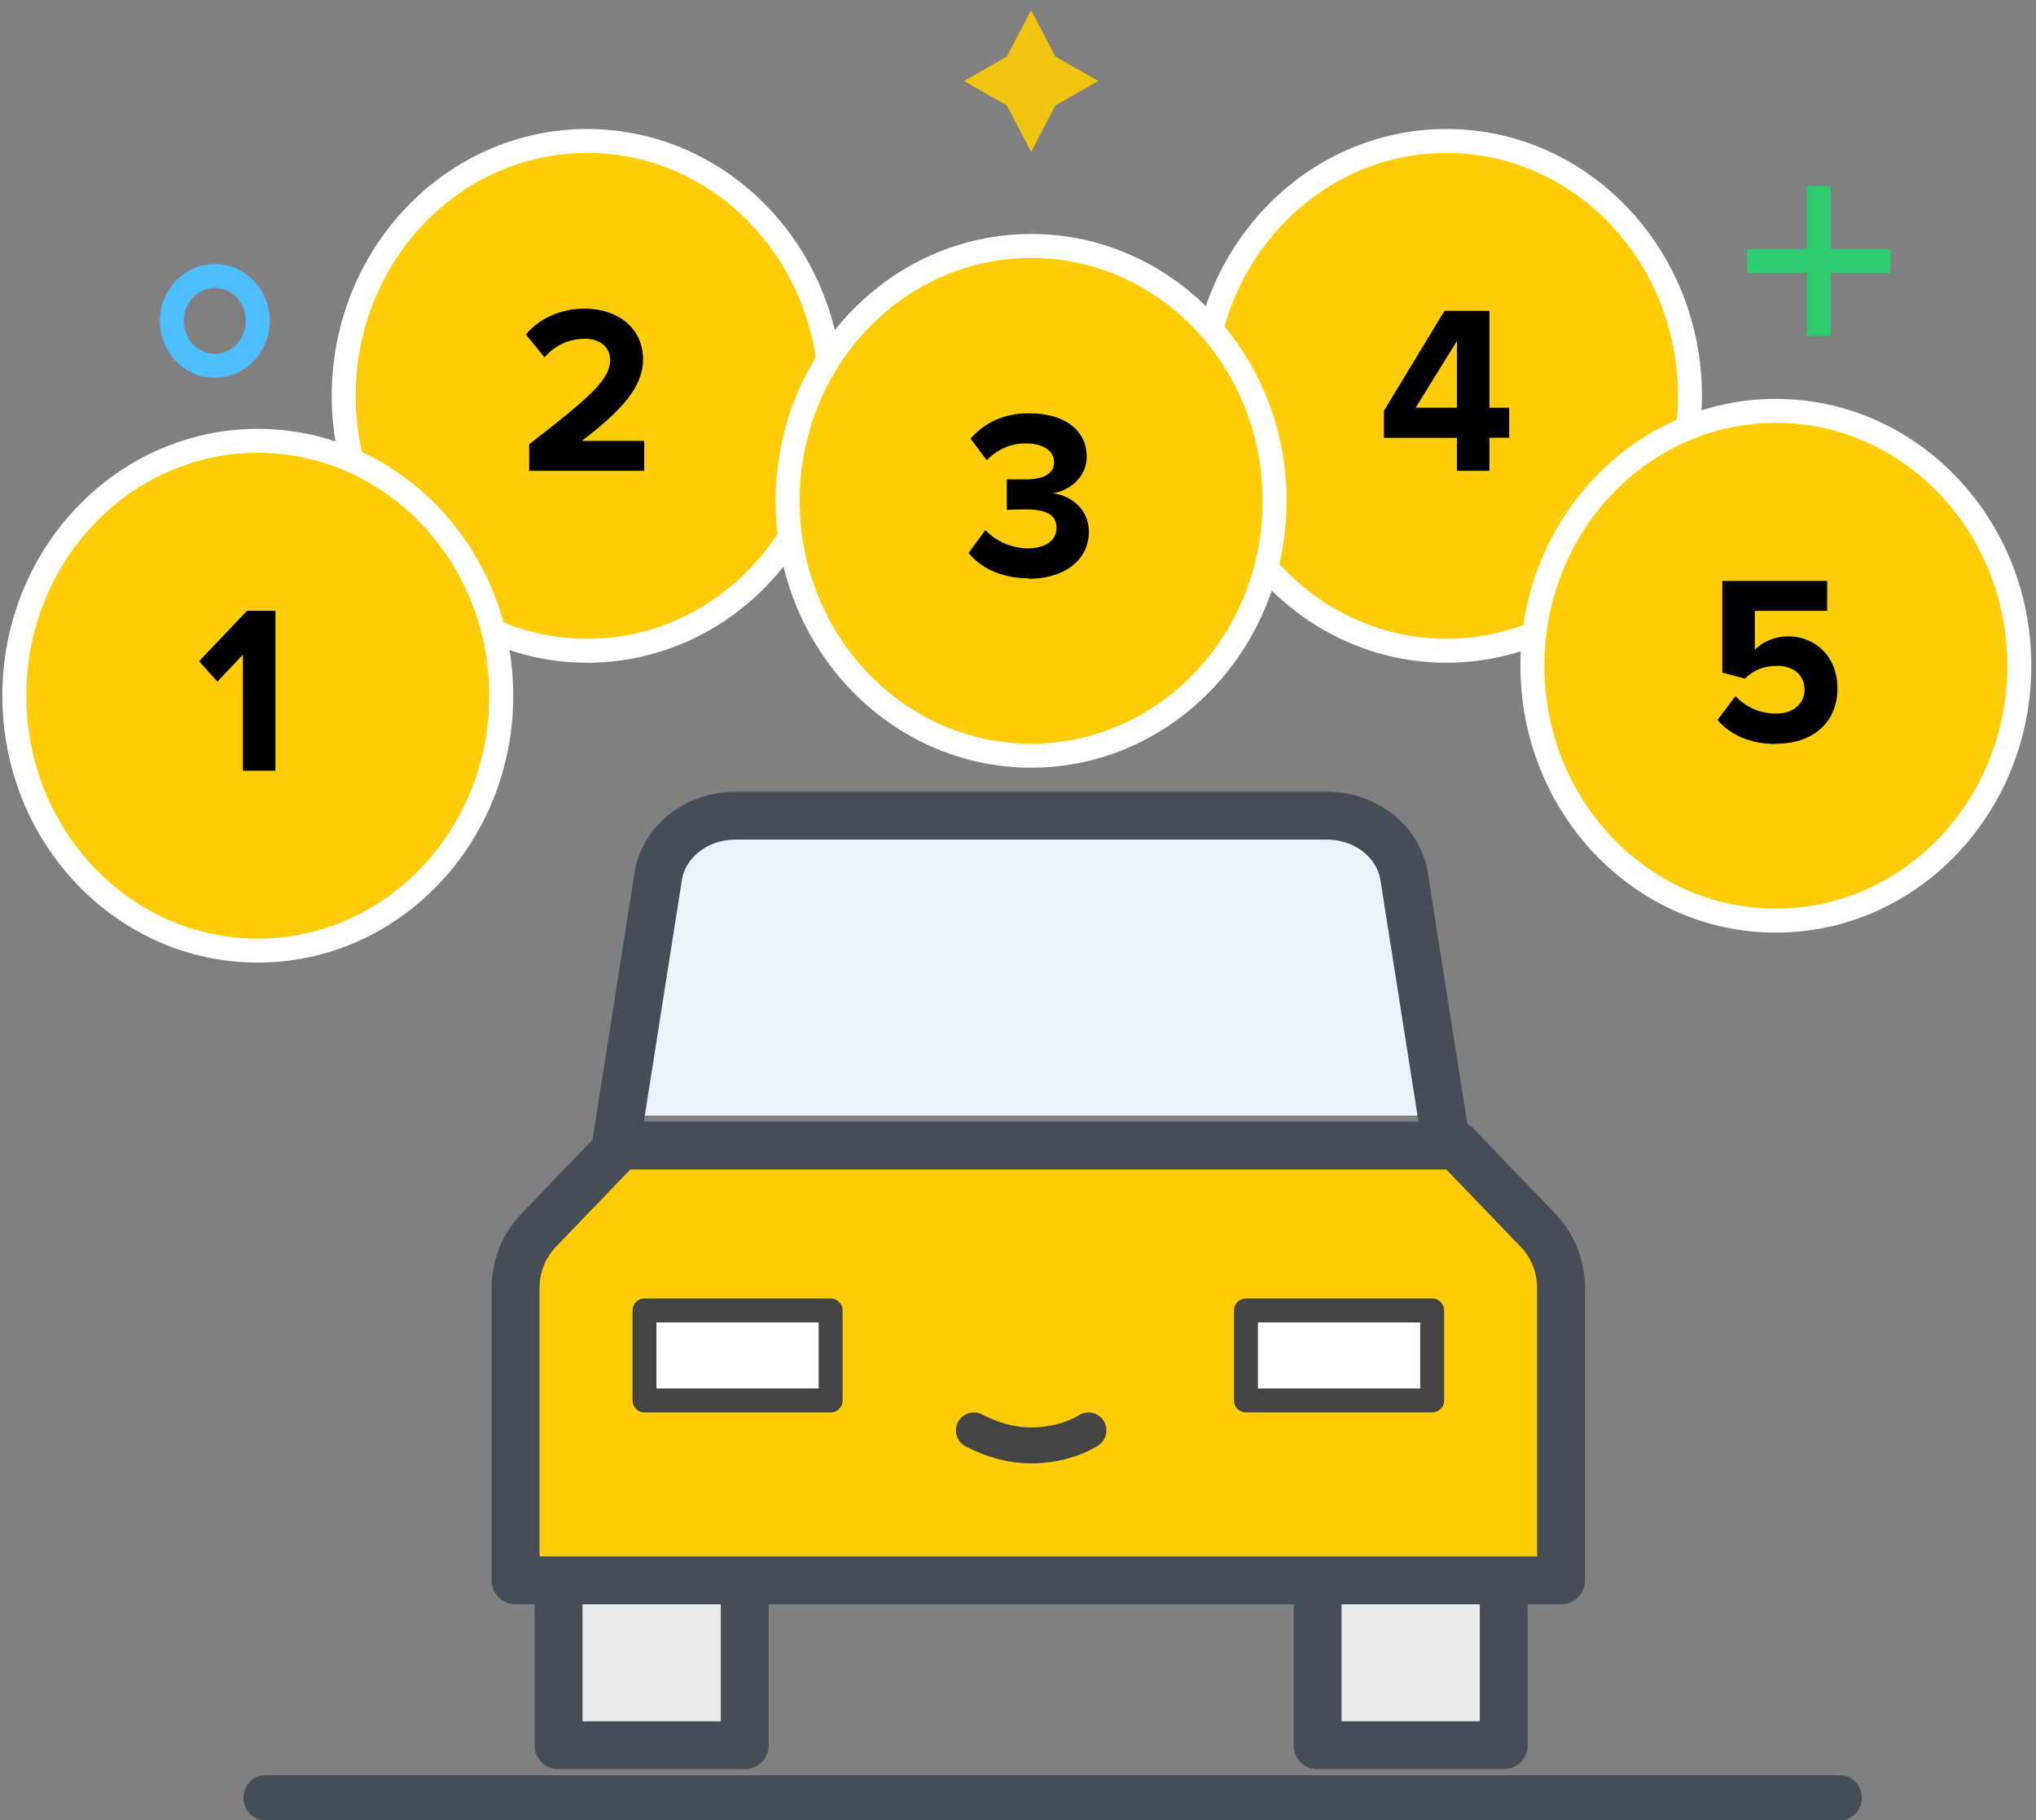
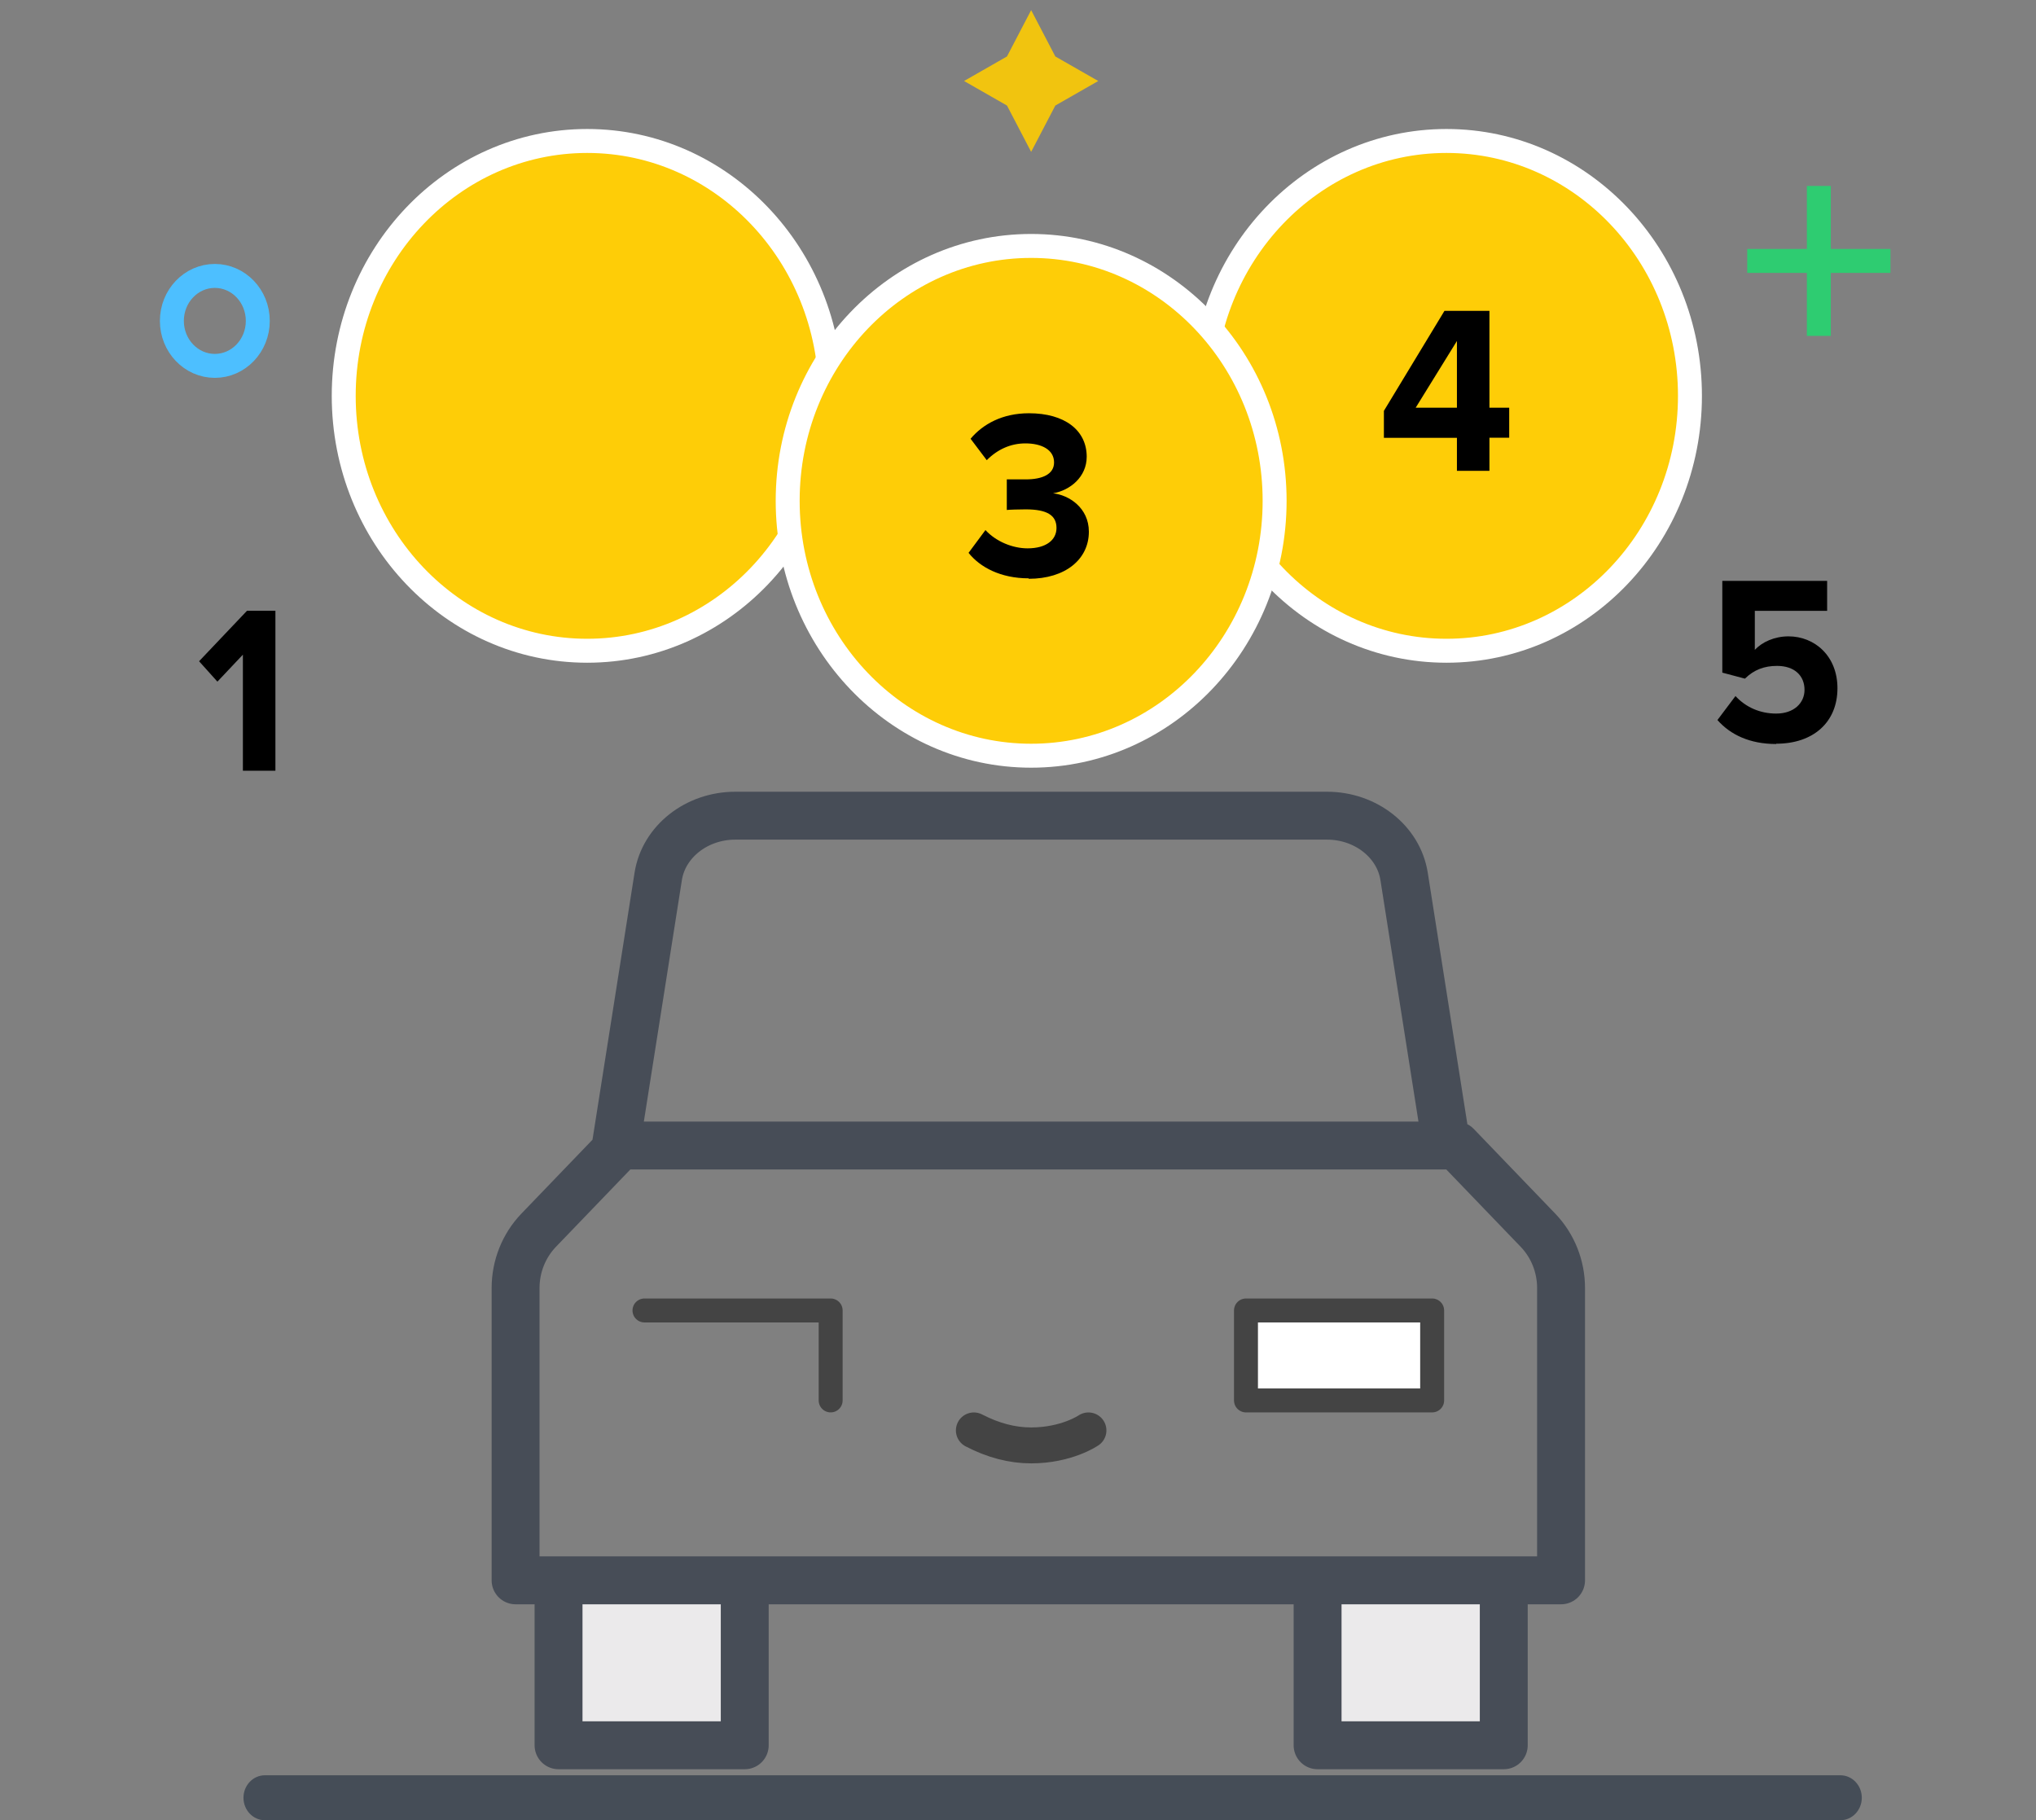
<svg xmlns="http://www.w3.org/2000/svg" width="170" height="152" viewBox="0 0 170 152" fill="none">
  <rect x="0" y="0" width="170" height="152" fill="#808080" stroke="none" />
  <path d="M120.777 54.341C132.004 54.341 141.106 44.812 141.106 33.057C141.106 21.302 132.004 11.772 120.777 11.772C109.55 11.772 100.448 21.302 100.448 33.057C100.448 44.812 109.55 54.341 120.777 54.341Z" fill="#FECD07" stroke="white" stroke-width="2" />
  <path fill-rule="evenodd" clip-rule="evenodd" d="M124.364 39.317H121.649V36.563H115.551V34.309L120.609 25.958H124.364V34.046H126.014V36.55H124.364V39.317ZM121.649 34.059V28.474L118.205 34.046H121.649V34.059Z" fill="black" />
-   <path d="M58.714 69.366H113.458L118.241 72.746L121.972 93.154H51.42L56.131 71.407" fill="#EDF3F9" />
-   <path d="M50.787 95.659H122.846L130.344 103.972V130.715H43.05V104.598" fill="#FECD07" />
  <path d="M110.014 131.967H125.56V145.74H110.014V131.967ZM46.637 131.967H62.182V145.74H46.637V131.967Z" fill="#EBEAEB" />
  <path d="M120.777 95.659L117.238 73.184C116.783 70.28 114.033 68.114 110.804 68.114H61.393C58.165 68.114 55.414 70.28 54.96 73.184L51.42 95.659M62.183 131.967V145.74H46.637V131.967M125.56 131.967V145.74H110.015V131.967M43.05 131.967V107.553C43.05 105.75 43.743 104.022 44.963 102.745L51.779 95.659H121.614L128.43 102.745C129.65 104.022 130.344 105.75 130.344 107.553V131.967H43.05Z" stroke="#474D57" stroke-width="4" stroke-linecap="round" stroke-linejoin="round" />
-   <path d="M53.812 109.431H69.357V116.943H53.812V109.431ZM104.035 109.431H119.581V116.943H104.035V109.431Z" fill="white" stroke="#444444" stroke-width="2" stroke-linecap="round" stroke-linejoin="round" />
+   <path d="M53.812 109.431H69.357V116.943V109.431ZM104.035 109.431H119.581V116.943H104.035V109.431Z" fill="white" stroke="#444444" stroke-width="2" stroke-linecap="round" stroke-linejoin="round" />
  <path d="M81.315 119.447C82.93 120.286 84.52 120.699 86.099 120.699C89.064 120.699 90.882 119.447 90.882 119.447" stroke="#444444" stroke-width="3" stroke-linecap="round" stroke-linejoin="round" />
  <path d="M153.661 148.244H22.123C21.132 148.244 20.329 149.085 20.329 150.122C20.329 151.159 21.132 152 22.123 152H153.661C154.652 152 155.455 151.159 155.455 150.122C155.455 149.085 154.652 148.244 153.661 148.244Z" fill="#454D57" />
  <path d="M17.938 30.553C19.919 30.553 21.525 28.871 21.525 26.797C21.525 24.722 19.919 23.041 17.938 23.041C15.957 23.041 14.351 24.722 14.351 26.797C14.351 28.871 15.957 30.553 17.938 30.553Z" stroke="#4DBFFF" stroke-width="2" />
  <path d="M49.029 54.341C60.256 54.341 69.358 44.812 69.358 33.057C69.358 21.302 60.256 11.772 49.029 11.772C37.802 11.772 28.7 21.302 28.7 33.057C28.7 44.812 37.802 54.341 49.029 54.341Z" fill="#FECD07" stroke="white" stroke-width="2" />
-   <path fill-rule="evenodd" clip-rule="evenodd" d="M53.788 39.317V36.813H48.587C51.899 34.284 53.693 32.306 53.693 30.027C53.693 27.36 51.54 25.77 48.814 25.77C47.044 25.77 45.143 26.434 43.911 27.936L45.466 29.839C46.303 28.888 47.427 28.287 48.874 28.287C49.926 28.287 50.943 28.875 50.943 30.04C50.943 31.667 49.412 33.044 44.186 37.101V39.317H53.788Z" fill="black" />
-   <path d="M148.28 76.878C159.507 76.878 168.609 67.349 168.609 55.593C168.609 43.838 159.507 34.309 148.28 34.309C137.053 34.309 127.951 43.838 127.951 55.593C127.951 67.349 137.053 76.878 148.28 76.878Z" fill="#FECD07" stroke="white" stroke-width="2" />
  <path fill-rule="evenodd" clip-rule="evenodd" d="M148.316 62.104C151.401 62.104 153.422 60.314 153.422 57.471C153.422 54.767 151.509 53.139 149.333 53.139C148.161 53.139 147.132 53.615 146.522 54.266V51.011H152.561V48.507H143.808V56.169L145.697 56.67C146.463 55.919 147.324 55.606 148.376 55.606C149.835 55.606 150.672 56.42 150.672 57.609C150.672 58.686 149.811 59.587 148.304 59.587C146.965 59.587 145.769 59.062 144.908 58.123L143.401 60.126C144.478 61.353 146.104 62.129 148.304 62.129L148.316 62.104Z" fill="black" />
  <path d="M86.098 63.106C97.325 63.106 106.427 53.576 106.427 41.821C106.427 30.066 97.325 20.537 86.098 20.537C74.871 20.537 65.769 30.066 65.769 41.821C65.769 53.576 74.871 63.106 86.098 63.106Z" fill="#FECD07" stroke="white" stroke-width="2" />
  <path fill-rule="evenodd" clip-rule="evenodd" d="M85.894 48.332C88.956 48.332 90.917 46.704 90.917 44.4C90.917 42.397 89.243 41.333 87.927 41.195C89.362 40.945 90.737 39.818 90.737 38.14C90.737 35.924 88.896 34.509 85.918 34.509C83.682 34.509 82.068 35.423 81.04 36.638L82.391 38.428C83.3 37.514 84.4 37.026 85.619 37.026C86.971 37.026 88.011 37.552 88.011 38.616C88.011 39.593 87.054 40.031 85.643 40.031H84.065V42.585C84.256 42.56 85.117 42.535 85.643 42.535C87.437 42.535 88.214 43.036 88.214 44.087C88.214 45.089 87.353 45.79 85.799 45.79C84.555 45.79 83.168 45.227 82.283 44.263L80.872 46.166C81.829 47.368 83.551 48.294 85.894 48.294V48.332Z" fill="black" />
  <path d="M151.868 28.049V15.528M157.847 21.789H145.889" stroke="#2ECC71" stroke-width="2" />
  <path fill-rule="evenodd" clip-rule="evenodd" d="M86.098 3.008L84.831 5.437L82.511 6.764L84.831 8.091L86.098 10.52L87.366 8.091L89.686 6.764L87.366 5.437L86.098 3.008Z" fill="#F1C40F" stroke="#F1C40F" stroke-width="2" />
-   <path d="M21.525 79.382C32.752 79.382 41.854 69.853 41.854 58.097C41.854 46.342 32.752 36.813 21.525 36.813C10.298 36.813 1.196 46.342 1.196 58.097C1.196 69.853 10.298 79.382 21.525 79.382Z" fill="#FECD07" stroke="white" stroke-width="2" />
  <path fill-rule="evenodd" clip-rule="evenodd" d="M22.996 64.358V50.998H20.628L16.622 55.218L18.153 56.921L20.281 54.667V64.358" fill="black" />
</svg>